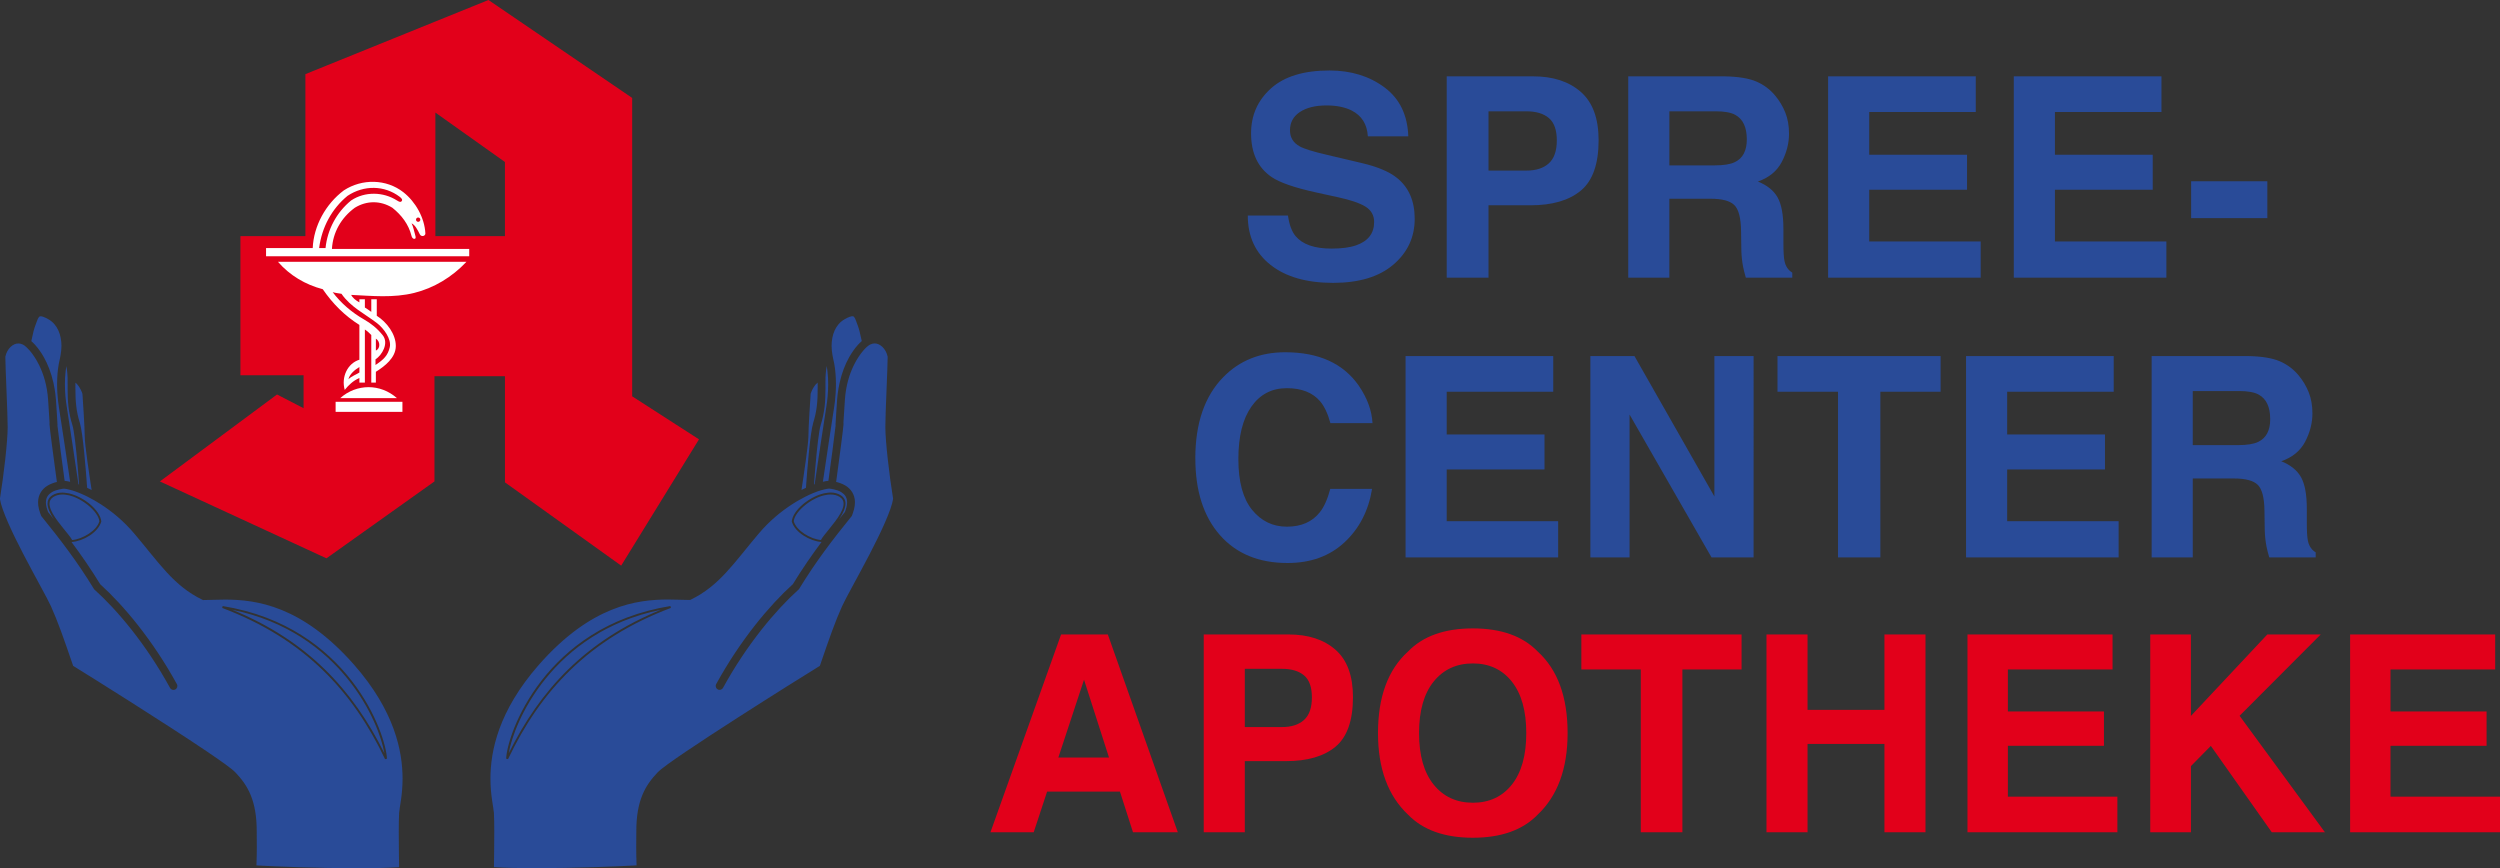
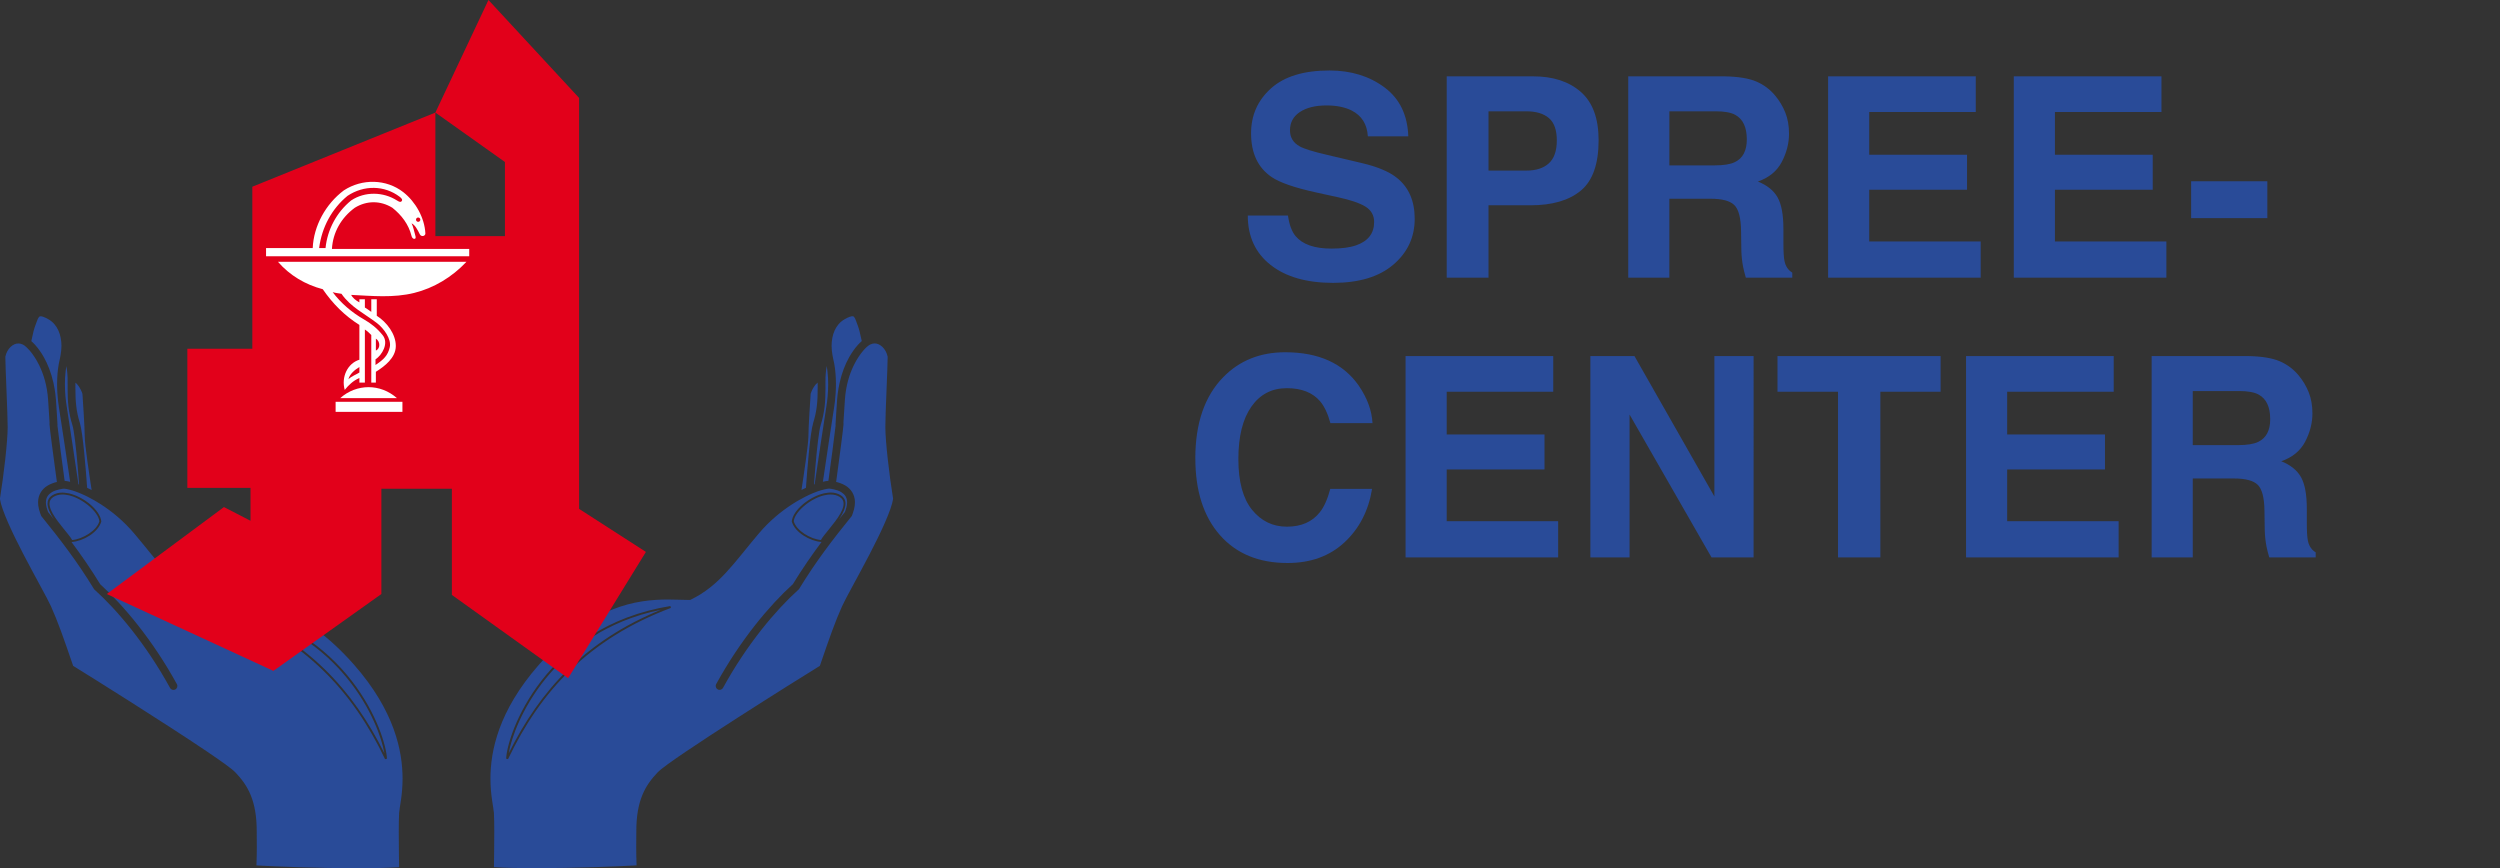
<svg xmlns="http://www.w3.org/2000/svg" id="a" viewBox="0 0 200 69.457">
  <rect x="0" y="0" width="200" height="69.457" fill="#333333" stroke="none" />
  <g>
    <path d="M18.579,48.782c6.006,2.461,9.658,6.397,12.171,11.482-.406-2.442-3.438-9.691-12.171-11.482m-10.631-7.076c-.033-.4-.416-.902-.941-1.32-.019-.014-.037-.029-.055-.043-.145-.112-.3-.217-.461-.312-.071-.042-.142-.08-.215-.118-.065-.033-.131-.063-.196-.092-.045-.02-.09-.04-.135-.058-.126-.051-.253-.091-.379-.124-.008-.003-.018-.005-.026-.008-.109-.027-.218-.046-.325-.057-.067-.007-.134-.013-.198-.013-.006,0-.012,0-.017,.001-.271,.001-.519,.06-.73,.193-.226,.145-.308,.322-.311,.543-.001,.07,.011,.144,.027,.219,.021,.095,.054,.196,.099,.298,.039,.092,.086,.186,.14,.282,.452,.806,1.346,1.704,1.547,2.106,.802-.065,1.961-.732,2.176-1.496m22.858,19.029c-2.61-5.465-6.45-9.616-13.032-12.101l.04-.151c10.07,1.633,13.075,10.246,13.141,12.216l-.149,.036Zm-12.786-12.769c-.656,0-1.228,.036-1.713,.036h-.072l-.065-.032c-2.272-1.107-3.418-2.904-5.395-5.246-.88-1.049-1.843-1.824-2.707-2.38-.175-.113-.346-.217-.512-.312-.185-.107-.362-.202-.532-.287-.017-.01-.035-.018-.053-.026-.045-.022-.091-.047-.134-.068-.047-.022-.09-.041-.135-.061-.113-.052-.221-.099-.322-.141-.121-.048-.233-.093-.335-.129-.093-.032-.175-.058-.249-.081-.027-.008-.058-.017-.082-.023-.003-.001-.007-.002-.01-.003-.014-.004-.023-.006-.036-.009-.074-.019-.14-.038-.199-.052-.142-.035-.244-.053-.325-.057-.011-.001-.025-.003-.036-.002-.046,0-.09,.004-.141,.014l-.042,.009-.006,.001c-.01,.002-.018,.009-.029,.009-.029,.004-.071,.012-.11,.019l-.072,.015c-.172,.038-.394,.107-.58,.225-.263,.174-.45,.386-.457,.813,0,.119,.02,.259,.06,.418,.024,.092,.055,.191,.097,.298,.006,.016,.009,.03,.016,.047,.058,.072,.116,.144,.175,.216,.1,.125,.2,.249,.299,.374-.088-.131-.172-.263-.243-.395-.052-.095-.096-.19-.135-.283-.043-.101-.076-.2-.1-.298-.023-.096-.04-.189-.041-.278-.002-.264,.118-.509,.384-.674,.24-.153,.52-.218,.813-.218,.063,.001,.129,.007,.193,.014,.101,.01,.203,.024,.306,.046,.006,.002,.012,.002,.018,.003,.072,.016,.146,.037,.219,.059,.036,.011,.073,.023,.11,.036,.084,.028,.168,.06,.251,.095,.046,.019,.091,.04,.136,.061,.063,.029,.124,.06,.186,.092,.128,.068,.254,.14,.374,.22,.091,.06,.179,.124,.264,.189,.052,.04,.103,.08,.152,.122,.498,.422,.853,.922,.897,1.363l.001,.014-.004,.013c-.258,.894-1.501,1.575-2.375,1.629l-.003,.001c.775,1.039,1.536,2.136,2.295,3.376,1.861,1.68,4.196,4.462,6.134,7.991,.083,.151,.028,.341-.125,.425-.047,.026-.098,.038-.149,.038-.111,0-.218-.059-.274-.163-1.911-3.484-4.23-6.234-6.037-7.856l-.035-.031-.023-.04c-1.35-2.206-2.698-3.957-4.146-5.744-.012-.013-.022-.028-.034-.042l-.028-.036-.017-.04c-.026-.063-.046-.122-.068-.183-.037-.104-.068-.205-.093-.303-.05-.197-.076-.384-.076-.557-.007-.656,.362-1.11,.75-1.342,.132-.083,.265-.141,.394-.19,.13-.05,.253-.086,.362-.111-.002-.011-.004-.024-.005-.037-.017-.12-.035-.25-.055-.399-.19-1.402-.529-3.94-.533-4.198v-.012c.005-.018-.01,.008,.009-.074-.012-.218-.045-.735-.117-1.816-.07-1.151-.367-2.09-.719-2.807-.061-.125-.124-.245-.188-.356-.063-.111-.126-.211-.19-.308-.132-.202-.263-.372-.386-.514-.097-.111-.188-.203-.269-.277-.104-.092-.194-.158-.26-.189-.008-.004-.015-.006-.023-.009-.117-.057-.229-.083-.34-.083-.427-.009-.915,.409-1.048,1.065,.003,.901,.186,4.512,.186,5.637-.001,1.155-.309,3.789-.619,5.732,.126,.875,.992,2.731,1.899,4.467,.926,1.78,1.883,3.46,2.18,4.117,.559,1.244,.993,2.48,1.78,4.776,1.311,.804,7.328,4.57,10.702,6.848,1.163,.789,1.985,1.37,2.279,1.677,.966,1.014,1.716,2.217,1.704,4.758,0,.495,.007,.816,.007,1.23,0,.36-.006,.787-.028,1.451,1.488,.088,5.028,.223,8.07,.223,1.259,0,2.435-.023,3.34-.081-.007-.616-.026-1.785-.026-2.803,0-.611,.007-1.165,.028-1.531,.031-.477,.276-1.393,.276-2.757-.003-2.174-.623-5.39-3.872-9.097-4.186-4.755-7.847-5.213-10.317-5.222m-12.692-5.13c.075,.1,.15,.198,.224,.297-.056-.083-.133-.183-.224-.297m-2.147-14.783c.058,.082,.116,.169,.174,.26,.054,.086,.108,.175,.16,.269,.306,.547,.581,1.229,.764,2.043,.035,.158,.067,.321,.095,.489,.045,.276,.083,.562,.104,.864,.033,.502,.058,.876,.077,1.159,.038,.584,.048,.77,.049,.834-.004,.021,.004,.029-.006,.068,.064,.611,.425,3.338,.577,4.43,.067,.003,.133,.012,.199,.023,.077,.013,.158,.031,.242,.052-.255-1.723-.721-4.856-.872-5.784-.005-.031-.01-.061-.014-.087-.062-.372-.109-.785-.135-1.213-.015-.233-.025-.469-.025-.71,0-.003-.001-.007-.001-.011,0-.151,.004-.303,.011-.455,.023-.542,.088-1.086,.217-1.597,.024-.093,.037-.19,.054-.286,.019-.11,.035-.219,.045-.33,.011-.111,.019-.224,.022-.336,0-.015,.003-.029,.003-.044-.003-.9-.308-1.727-1.035-2.145-.319-.186-.53-.244-.627-.244-.002,0-.004,0-.006,.001-.102,.01-.1,.01-.184,.132-.071,.121-.137,.341-.231,.58-.099,.244-.218,.715-.329,1.274,.211,.185,.443,.439,.672,.765m3.096,10.685c.017,.006,.037,.014,.054,.02-.032-.427-.071-.938-.117-1.472-.113-1.34-.279-2.844-.415-3.264-.322-1.031-.388-1.889-.387-2.957,0-.144,.001-.306,.001-.476,.001-.025,0-.053,0-.078,0-.105-.001-.212-.005-.321-.003-.106-.011-.211-.018-.317-.016-.204-.039-.403-.078-.589-.036,.205-.06,.416-.078,.628-.009,.115-.02,.23-.026,.346-.006,.119-.007,.237-.008,.355,0,.041-.003,.084-.003,.126,0,.65,.061,1.287,.152,1.831,.142,.859,.68,4.48,.93,6.168m.699,.289c.115,.052,.233,.109,.356,.171-.2-1.297-.549-3.64-.552-4.271,.001-.726-.16-3.093-.183-3.427-.009-.028-.026-.077-.053-.144-.044-.108-.111-.252-.2-.392-.09-.141-.193-.266-.308-.355,0,.168-.002,.323-.002,.457,.001,1.048,.06,1.81,.358,2.771,.252,.828,.481,3.76,.582,5.191" fill="#294b98" />
    <path d="M40.699,60.262c2.513-5.085,6.165-9.019,12.169-11.48-8.729,1.791-11.762,9.034-12.169,11.48m26.664-19.449c.044-.102,.077-.202,.098-.297,.016-.075,.028-.149,.026-.219-.002-.223-.083-.398-.31-.544-.211-.132-.46-.191-.73-.191-.07-.001-.141,.003-.215,.011-.106,.012-.214,.032-.323,.059-.009,.002-.018,.004-.027,.007-.126,.032-.253,.072-.379,.122-.047,.018-.093,.04-.139,.06-.065,.029-.128,.059-.192,.092-.072,.037-.144,.076-.215,.117-.161,.094-.316,.2-.461,.312-.017,.013-.033,.026-.05,.04-.527,.417-.913,.92-.946,1.321,.213,.765,1.372,1.433,2.175,1.499,.2-.404,1.095-1.302,1.547-2.107,.054-.096,.1-.19,.14-.283m-1.474,2.328c.086-.113,.171-.226,.257-.338-.107,.132-.194,.245-.257,.338m-25.247,17.594l-.148-.037c.066-1.969,3.07-10.582,13.14-12.214l.04,.15c-6.582,2.485-10.422,6.636-13.032,12.101m30.186-26.555c0-1.127,.184-4.737,.186-5.638-.134-.656-.622-1.074-1.048-1.066-.113,.001-.224,.027-.34,.084-.007,.003-.015,.004-.022,.009-.066,.031-.156,.097-.26,.189-.082,.074-.173,.166-.27,.278-.123,.141-.253,.311-.386,.513-.064,.096-.127,.197-.19,.307-.063,.111-.125,.232-.188,.356-.352,.717-.65,1.657-.719,2.807-.072,1.073-.104,1.591-.117,1.811,.003,.014,.004,.024,.006,.032,.004,.028,.003,.042,.004,.058-.004,.258-.342,2.796-.533,4.199-.02,.149-.038,.28-.055,.399-.001,.012-.003,.025-.005,.036,.109,.025,.232,.061,.362,.111,.129,.048,.262,.107,.394,.189,.388,.233,.756,.686,.75,1.343,.001,.174-.027,.36-.076,.557-.024,.098-.056,.199-.092,.303-.021,.06-.042,.119-.066,.18l-.018,.043-.028,.036c-.011,.014-.022,.029-.034,.042-1.448,1.787-2.796,3.538-4.145,5.745l-.024,.038-.035,.031c-1.807,1.623-4.125,4.372-6.036,7.857-.057,.104-.164,.162-.274,.162-.052,0-.103-.013-.15-.038-.151-.083-.207-.273-.124-.424,1.938-3.53,4.271-6.309,6.133-7.991,.76-1.241,1.521-2.338,2.296-3.377l-.003-.001c-.873-.054-2.117-.735-2.375-1.63l-.004-.013,.002-.013c.043-.441,.399-.941,.897-1.363,.049-.042,.1-.082,.151-.122,.085-.065,.173-.13,.264-.189,.094-.062,.189-.119,.287-.174,.029-.016,.057-.031,.087-.046,.061-.033,.123-.064,.186-.093,.044-.021,.09-.042,.135-.061,0,0,.001,0,.001-.001,.083-.035,.166-.066,.25-.095,.037-.012,.073-.024,.111-.036,.073-.022,.146-.043,.219-.058,.005-.002,.01-.002,.014-.003,.104-.022,.207-.037,.309-.047,.063-.007,.129-.013,.191-.013,.293,0,.571,.065,.813,.218,.268,.164,.386,.409,.383,.674-.001,.089-.017,.183-.041,.278-.023,.097-.056,.196-.099,.297-.039,.094-.083,.188-.136,.284-.073,.134-.159,.27-.25,.404,.102-.127,.205-.255,.308-.383,.059-.072,.116-.145,.175-.218,.007-.016,.011-.03,.017-.046,.04-.107,.071-.205,.094-.298,.042-.159,.061-.299,.061-.417-.006-.427-.194-.64-.456-.814-.186-.119-.407-.186-.581-.225l-.068-.014c-.041-.007-.083-.015-.113-.019h.001c-.012-.001-.02-.008-.031-.009l-.004-.001-.041-.008c-.052-.011-.096-.016-.141-.016-.011,0-.024,.002-.036,.002-.08,.004-.181,.023-.323,.057-.059,.015-.125,.032-.2,.052-.013,.003-.023,.004-.037,.009-.003,0-.007,.002-.01,.002-.024,.007-.055,.016-.082,.024-.074,.022-.155,.048-.248,.08-.101,.036-.214,.079-.335,.129-.101,.042-.208,.089-.32,.14-.087,.041-.178,.084-.272,.131-.017,.008-.035,.016-.051,.026-.17,.085-.347,.18-.532,.287-.016,.008-.032,.018-.047,.027-.057,.033-.114,.066-.173,.102-.095,.058-.193,.119-.292,.183-.864,.557-1.827,1.332-2.707,2.38-1.977,2.343-3.122,4.139-5.395,5.248l-.065,.031h-.07c-.486-.001-1.059-.037-1.716-.037-2.47,.009-6.131,.468-10.315,5.222-3.251,3.708-3.871,6.924-3.874,9.097,.001,1.365,.244,2.282,.278,2.758,.021,.366,.028,.92,.028,1.531,0,1.019-.019,2.187-.026,2.804,.904,.058,2.08,.081,3.34,.081,3.04,0,6.58-.135,8.069-.223-.022-.665-.028-1.092-.028-1.451,0-.413,.008-.736,.008-1.23-.012-2.54,.738-3.743,1.704-4.757,.294-.306,1.117-.887,2.279-1.676,1.156-.78,2.619-1.735,4.099-2.685,2.842-1.826,5.738-3.634,6.602-4.163,.786-2.297,1.221-3.533,1.78-4.777,.297-.655,1.255-2.336,2.179-4.116,.907-1.736,1.774-3.592,1.9-4.467-.311-1.943-.618-4.577-.62-5.731m-4.278-6.108c.011,.111,.026,.219,.046,.328,.018,.096,.031,.194,.054,.287,.129,.512,.193,1.055,.215,1.597,.007,.152,.012,.304,.012,.455,0,.004-.001,.007-.001,.011,0,.241-.01,.477-.024,.71-.027,.43-.073,.843-.135,1.215-.004,.026-.01,.057-.014,.088-.151,.93-.617,4.059-.872,5.782,.086-.022,.165-.04,.244-.053,.065-.011,.131-.019,.197-.023,.152-1.088,.512-3.807,.577-4.425-.006-.027-.005-.038-.007-.047-.001-.023,0-.024,0-.028,.002-.067,.012-.258,.049-.826,.019-.283,.043-.66,.077-1.164,.022-.303,.06-.589,.105-.866,.028-.168,.06-.331,.095-.488,.183-.814,.458-1.497,.764-2.043,.053-.094,.107-.184,.161-.269,.058-.092,.115-.178,.173-.259,.23-.326,.462-.581,.674-.765-.112-.559-.231-1.03-.33-1.273-.094-.239-.161-.46-.232-.581-.085-.123-.081-.122-.183-.132-.094-.003-.306,.054-.632,.243-.73,.419-1.035,1.245-1.037,2.144,0,.016,.002,.029,.003,.046,.001,.112,.01,.224,.021,.336m-1.316,9.216c-.046,.533-.086,1.045-.117,1.471,.018-.006,.038-.014,.055-.02,.25-1.687,.787-5.308,.93-6.167,.09-.545,.151-1.183,.151-1.833,0-.042-.003-.083-.003-.125-.001-.119-.003-.238-.009-.356-.006-.116-.016-.23-.026-.345-.018-.214-.042-.425-.077-.63-.038,.188-.063,.387-.078,.591-.008,.106-.016,.212-.019,.317-.003,.109-.004,.216-.004,.321,0,.026-.001,.053-.001,.079,0,.17,.002,.33,.002,.474,.001,1.068-.065,1.925-.387,2.957-.136,.42-.302,1.924-.415,3.265m-.182-3.45c.299-.961,.359-1.722,.36-2.771,.001-.132-.002-.287-.002-.455-.115,.088-.219,.212-.308,.353-.144,.227-.225,.455-.251,.533-.022,.32-.183,2.701-.182,3.429-.004,.632-.353,2.975-.553,4.273,.124-.063,.242-.12,.357-.172,.101-1.431,.329-4.363,.58-5.19" fill="#294b98" />
  </g>
-   <path d="M34.83,9.006l5.565,3.954v5.931h-5.565V9.006ZM39.076,0l-14.644,5.931v12.96h-5.198v11.13h5.052v2.636l-2.123-1.098-9.372,6.956,13.326,6.151,8.64-6.151v-8.42h5.639v8.493l9.299,6.663,6.224-10.104-5.345-3.442V7.835L39.076,0Z" fill="#e2001a" />
+   <path d="M34.83,9.006l5.565,3.954v5.931h-5.565V9.006Zl-14.644,5.931v12.96h-5.198v11.13h5.052v2.636l-2.123-1.098-9.372,6.956,13.326,6.151,8.64-6.151v-8.42h5.639v8.493l9.299,6.663,6.224-10.104-5.345-3.442V7.835L39.076,0Z" fill="#e2001a" />
  <g>
    <path d="M33.454,17.4c-.095,0-.173,.078-.173,.173s.078,.173,.173,.173c.095,0,.173-.077,.173-.173s-.078-.173-.173-.173m-6.605,14.744h5.345v.805h-5.345v-.805Zm.366-.293c1.318-1.171,3.221-1.171,4.539,0h-4.539Zm1.537-2.489c-.366,.219-.782,.565-.879,.979,.239-.243,.659-.393,.879-.539v-.439Zm1.318-2.27v.952c.366-.146,.366-.732,0-.952m-2.752-3.588c-.219-.045-.385-.043-.704-.13,.651,.869,1.533,1.626,2.504,2.18,.568,.325,1.039,.695,1.495,1.26,.517,.64-.052,1.597-.573,1.934v.452c.66-.44,.99-.761,1.142-1.423,.147-.642-.475-1.508-1.024-1.928-1.007-.77-2.102-1.28-2.84-2.344m10.001-2.563c-1.172,1.245-2.622,2.102-4.174,2.49-1.672,.418-3.415,.238-5.051,.16,.112,.233,.371,.444,.657,.599v-.247h.439v.658c.132,.072,.306,.204,.513,.349v-1.007h.439v1.318c.805,.513,1.523,1.462,1.523,2.416s-.908,1.634-1.596,2.066v.863h-.366v-3.807c-.175-.177-.293-.293-.513-.439v4.246h-.439v-.366c-.513,.22-.879,.586-1.172,.952-.293-1.025,.22-2.123,1.172-2.416v-2.783c-1.172-.733-2.123-1.684-2.929-2.856-1.391-.366-2.636-1.098-3.588-2.196h15.084Zm-11.276-1.098c.146-1.464,.878-2.855,2.05-3.808,1.098-.732,2.565-.696,3.661,0,.205,.131,.303,.145,.366,.073,.109-.122,.028-.233-.146-.366-1.215-.922-2.855-.952-4.174-.073-1.245,1.025-2.05,2.489-2.27,4.174h.513Zm-1.025,0c.073-1.757,1.025-3.514,2.49-4.613,1.464-.952,3.397-.918,4.759,.146,.982,.768,1.701,2.049,1.763,3.295,.011,.219-.327,.309-.445,.073-.176-.353-.366-.733-.659-.879,.146,.293,.187,.594,.293,.952,.053,.179,.056,.281-.073,.293-.073,.007-.185-.078-.22-.22-.232-.946-.805-1.684-1.538-2.27-.952-.586-2.05-.586-3.002,0-1.098,.805-1.757,1.977-1.831,3.295h10.983v.586H21.284v-.659h3.734Z" fill="#fff" />
-     <path d="M199.614,50.755h-11.605v15.824h11.991v-2.845h-8.76v-4.068h7.687v-2.749h-7.687v-3.36h8.374v-2.802Zm-27.592,15.824h3.253v-5.292l1.592-1.615,4.875,6.907h4.251l-6.826-9.316,6.493-6.508h-4.273l-6.114,6.52v-6.52h-3.253v15.824Zm-3.019-15.824h-11.605v15.824h11.992v-2.845h-8.76v-4.068h7.686v-2.749h-7.686v-3.36h8.374v-2.802Zm-24.4,15.824v-7.063h6.152v7.063h3.285v-15.824h-3.285v6.034h-6.152v-6.034h-3.285v15.824h3.285Zm-18.096-15.824v2.802h4.756v13.022h3.328v-13.022h4.734v-2.802h-12.818Zm-1.099,7.891c0-2.898-.798-5.074-2.394-6.527-1.196-1.231-2.924-1.847-5.185-1.847s-3.99,.616-5.185,1.847c-1.603,1.453-2.405,3.629-2.405,6.527,0,2.842,.802,5.017,2.405,6.527,1.196,1.231,2.924,1.846,5.185,1.846s3.99-.615,5.185-1.846c1.596-1.51,2.394-3.686,2.394-6.527m-7.579,5.572c-1.31,0-2.354-.483-3.135-1.449-.78-.966-1.17-2.341-1.17-4.123,0-1.782,.39-3.156,1.17-4.122,.78-.966,1.825-1.449,3.135-1.449s2.349,.485,3.119,1.455c.769,.97,1.154,2.342,1.154,4.117,0,1.782-.385,3.157-1.154,4.123-.769,.966-1.809,1.449-3.119,1.449m-9.592-8.449c0-1.71-.466-2.973-1.397-3.789-.931-.816-2.18-1.224-3.747-1.224h-6.795v15.824h3.285v-5.69h3.295c1.719,0,3.042-.386,3.968-1.159,.926-.773,1.39-2.093,1.39-3.961m-3.285,.022c0,.823-.21,1.424-.628,1.803-.419,.38-1.005,.569-1.759,.569h-2.98v-4.659h2.98c.754,0,1.341,.175,1.759,.526,.419,.351,.628,.937,.628,1.761m-25.714,10.789h3.458l1.073-3.253h5.827l1.044,3.253h3.586l-5.599-15.824h-3.741l-5.649,15.824Zm7.484-12.206l1.999,6.227h-4.053l2.054-6.227Z" fill="#e2001a" />
    <path d="M179.835,28.487h-7.704v16.107h3.289v-6.316h3.287c.937,0,1.576,.171,1.918,.513,.341,.343,.519,1.028,.532,2.054l.022,1.497c.007,.474,.055,.936,.142,1.388,.043,.218,.116,.507,.219,.863h3.715v-.405c-.326-.196-.533-.503-.621-.918-.06-.262-.089-.761-.089-1.497v-1.082c0-1.129-.155-1.968-.464-2.519-.31-.55-.836-.974-1.579-1.273,.889-.306,1.526-.828,1.913-1.568,.386-.739,.579-1.492,.579-2.257,0-.633-.1-1.198-.298-1.694-.199-.495-.469-.947-.81-1.355-.412-.495-.915-.871-1.508-1.125-.593-.255-1.44-.394-2.541-.415m-.7,2.798c.692,0,1.211,.095,1.557,.284,.616,.335,.923,.991,.923,1.967,0,.903-.318,1.508-.955,1.814-.36,.175-.899,.262-1.619,.262h-3.622v-4.327h3.715Zm-10.039-2.798h-11.813v16.107h12.206v-2.896h-8.917v-4.141h7.824v-2.797h-7.824v-3.42h8.524v-2.852Zm-26.898,0v2.852h4.841v13.255h3.388v-13.255h4.819v-2.852h-13.047Zm-14.97,16.107h3.136v-11.428l6.557,11.428h3.365V28.487h-3.136v11.231l-6.394-11.231h-3.528v16.107Zm-2.972-16.107h-11.812v16.107h12.206v-2.896h-8.916v-4.141h7.824v-2.797h-7.824v-3.42h8.523v-2.852Zm-28.63,8.185c0,2.601,.656,4.648,1.968,6.141,1.311,1.486,3.113,2.229,5.405,2.229,1.852,0,3.371-.55,4.556-1.65,1.186-1.1,1.923-2.528,2.211-4.283h-3.344c-.221,.83-.499,1.453-.834,1.869-.606,.772-1.486,1.158-2.64,1.158-1.126,0-2.054-.45-2.785-1.35-.73-.899-1.095-2.253-1.095-4.059,0-1.806,.346-3.203,1.038-4.19,.692-.987,1.638-1.481,2.837-1.481,1.177,0,2.066,.35,2.665,1.049,.336,.394,.611,.976,.824,1.748h3.366c-.051-1.005-.418-2.007-1.103-3.005-1.24-1.777-3.2-2.666-5.881-2.666-2.004,0-3.654,.663-4.952,1.989-1.492,1.523-2.238,3.69-2.238,6.502" fill="#294b98" />
    <path d="M175.29,17.45h6.097v-2.95h-6.097v2.95Zm-2.373-11.342h-11.813V22.214h12.206v-2.896h-8.916v-4.141h7.824v-2.798h-7.824v-3.42h8.523v-2.852Zm-14.855,0h-11.813V22.214h12.206v-2.896h-8.917v-4.141h7.824v-2.798h-7.824v-3.42h8.524v-2.852Zm-20.099,0h-7.704V22.214h3.289v-6.316h3.287c.937,0,1.576,.171,1.917,.514,.341,.342,.519,1.027,.533,2.054l.022,1.497c.007,.474,.055,.936,.142,1.388,.044,.219,.116,.507,.219,.863h3.715v-.404c-.326-.196-.533-.503-.621-.918-.06-.262-.089-.761-.089-1.497v-1.082c0-1.129-.155-1.969-.464-2.519s-.836-.974-1.579-1.273c.889-.306,1.526-.829,1.913-1.568,.386-.739,.579-1.492,.579-2.257,0-.634-.1-1.198-.298-1.694s-.469-.947-.81-1.355c-.412-.495-.915-.871-1.508-1.125-.593-.255-1.44-.394-2.541-.415m-.7,2.797c.692,0,1.211,.095,1.557,.284,.616,.335,.923,.991,.923,1.967,0,.903-.318,1.508-.955,1.814-.36,.175-.899,.262-1.619,.262h-3.622v-4.327h3.715Zm-9.377,2.306c0-1.741-.474-3.026-1.422-3.857-.948-.83-2.219-1.246-3.813-1.246h-6.916V22.214h3.344v-5.791h3.354c1.75,0,3.096-.394,4.039-1.181,.943-.786,1.415-2.131,1.415-4.032m-3.344,.022c0,.838-.213,1.449-.639,1.836-.426,.386-1.024,.579-1.791,.579h-3.033v-4.742h3.033c.768,0,1.365,.179,1.791,.535,.426,.357,.639,.955,.639,1.792m-24.722,6.01c0,1.675,.607,2.992,1.822,3.95,1.215,.958,2.883,1.437,5.003,1.437,2.076,0,3.683-.486,4.821-1.459,1.137-.972,1.707-2.194,1.707-3.666,0-1.435-.48-2.531-1.441-3.289-.618-.488-1.547-.878-2.786-1.169l-2.826-.667c-1.09-.255-1.803-.477-2.14-.666-.523-.284-.784-.714-.784-1.29,0-.626,.265-1.114,.795-1.464,.53-.35,1.24-.524,2.129-.524,.799,0,1.467,.135,2.005,.404,.807,.409,1.24,1.097,1.3,2.066h3.235c-.059-1.712-.695-3.017-1.908-3.917-1.213-.899-2.679-1.349-4.397-1.349-2.057,0-3.617,.477-4.679,1.431-1.062,.955-1.593,2.153-1.593,3.595,0,1.581,.543,2.742,1.628,3.486,.641,.445,1.818,.856,3.532,1.235l1.744,.382c1.02,.218,1.766,.47,2.236,.754,.47,.292,.705,.703,.705,1.235,0,.911-.48,1.533-1.439,1.869-.505,.175-1.164,.262-1.975,.262-1.354,0-2.309-.332-2.867-.995-.305-.364-.509-.914-.613-1.65h-3.213Z" fill="#294b98" />
  </g>
</svg>